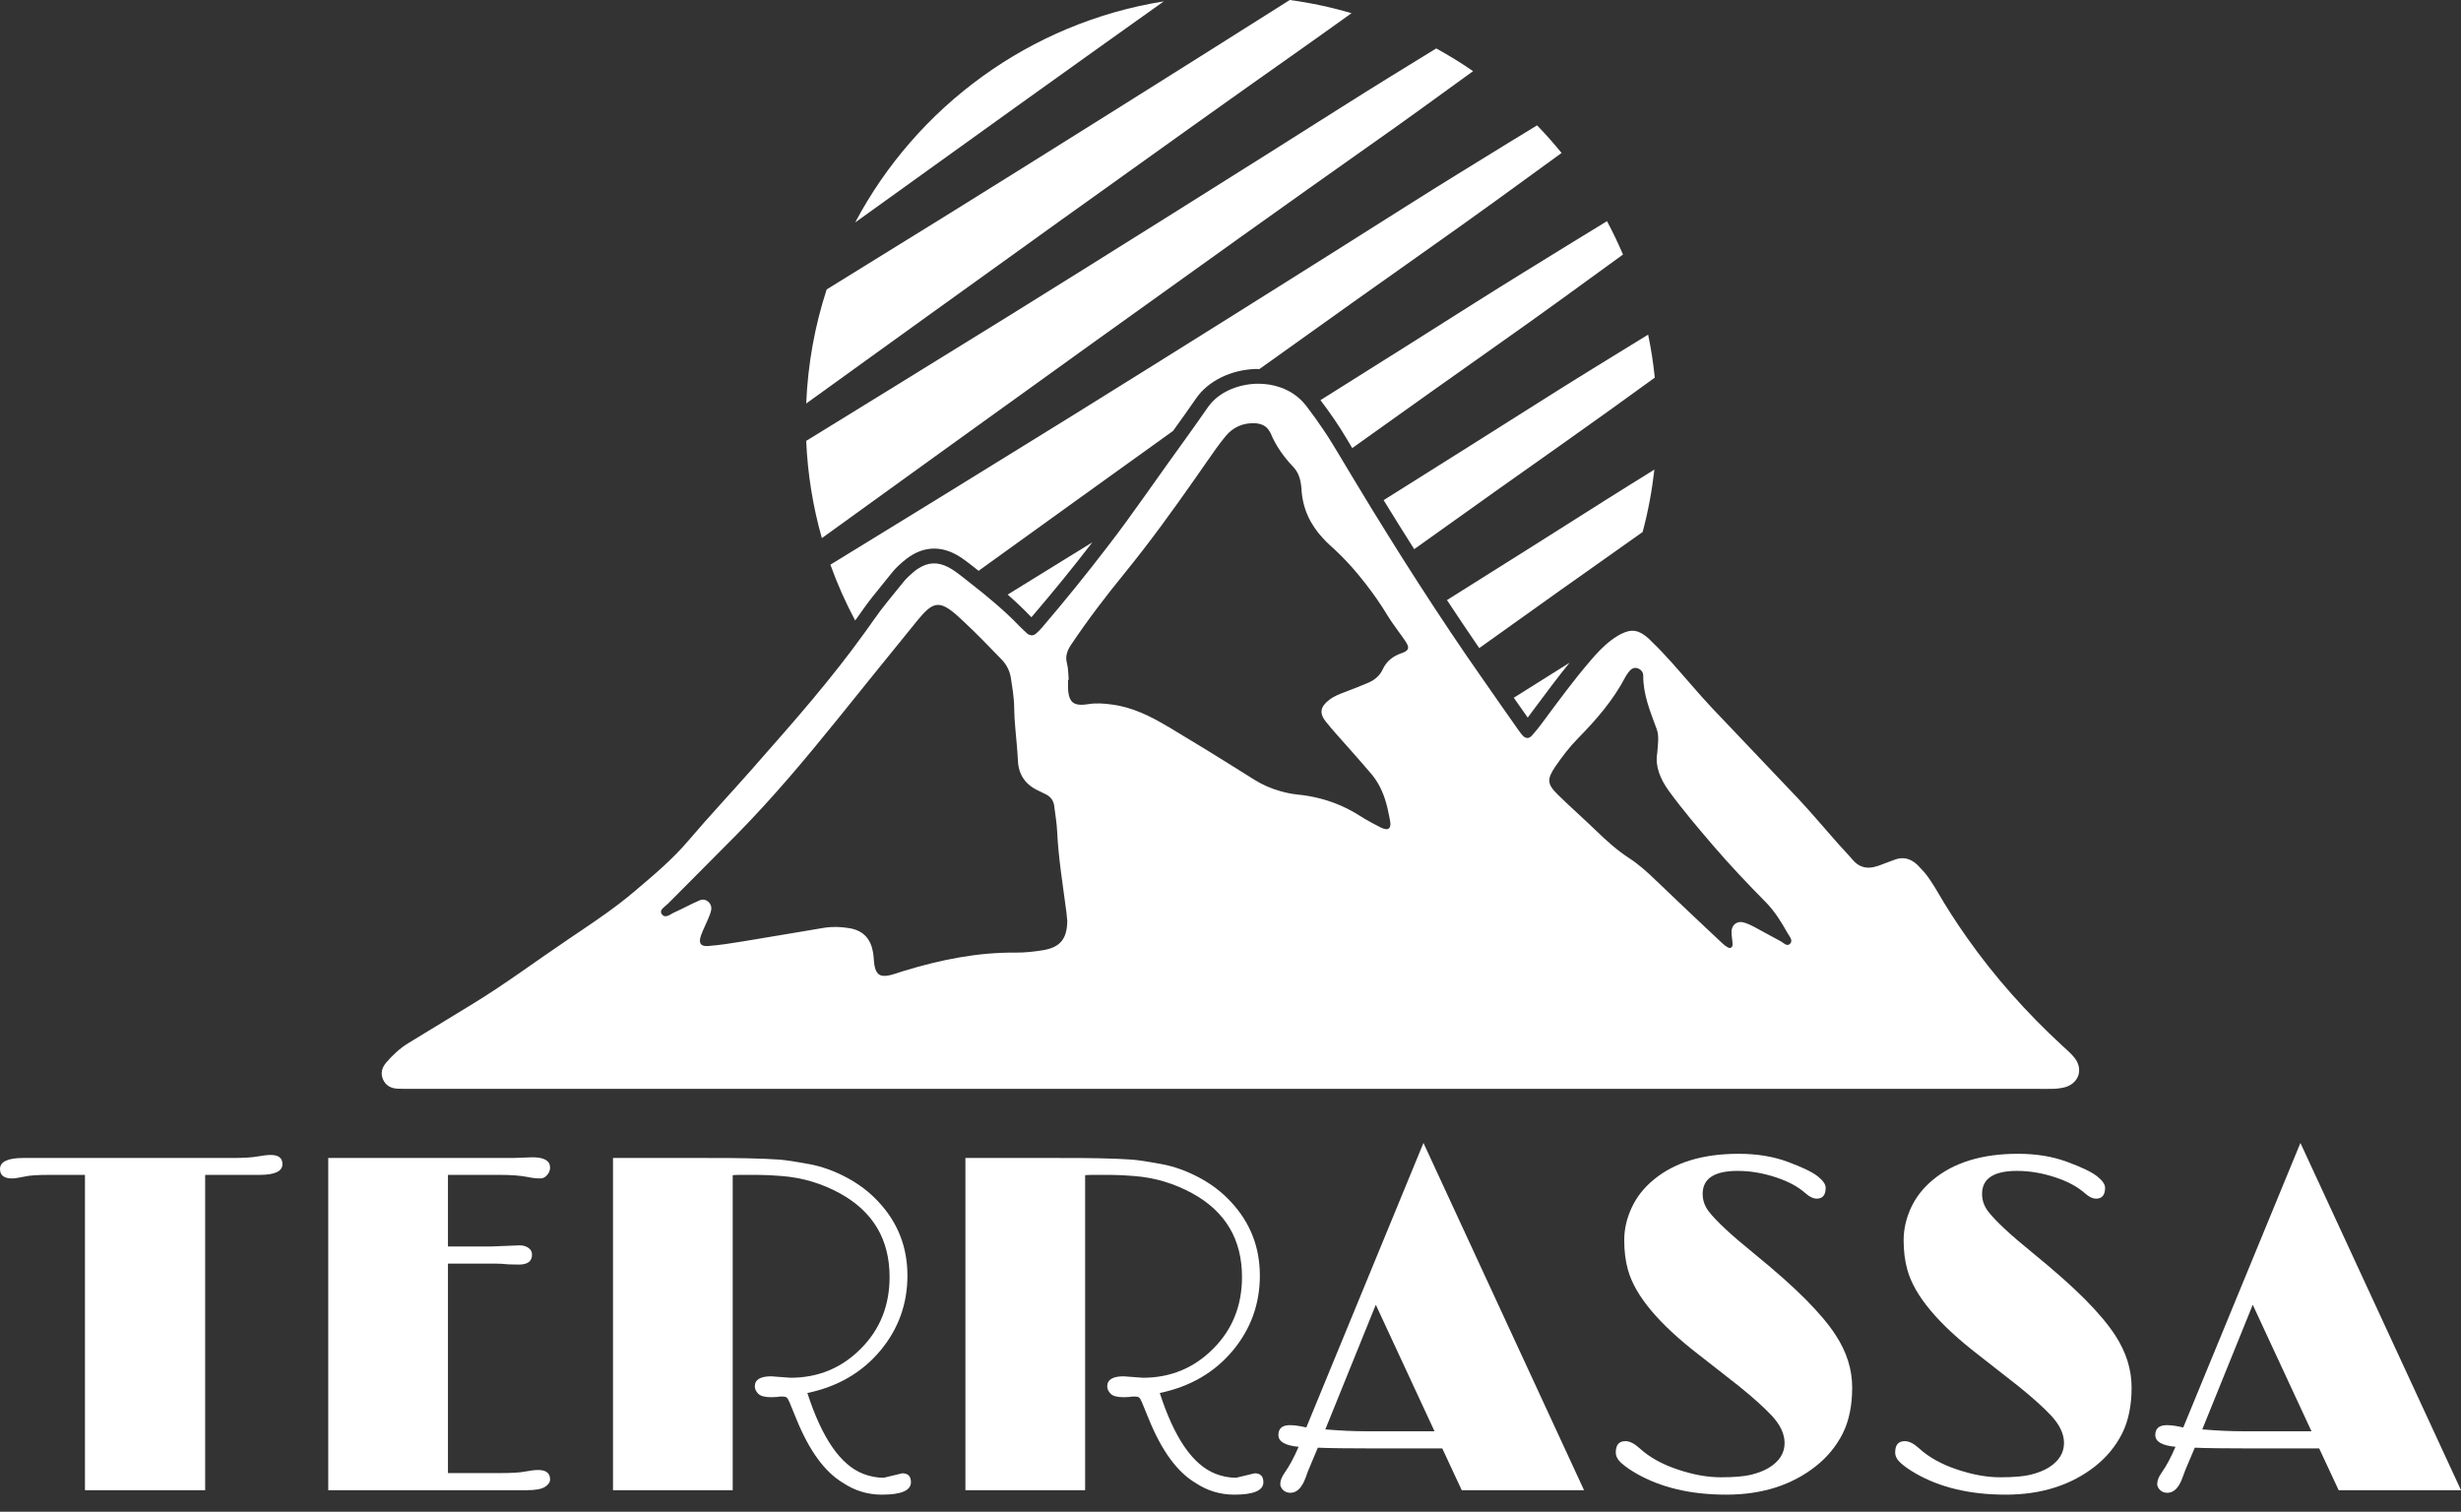
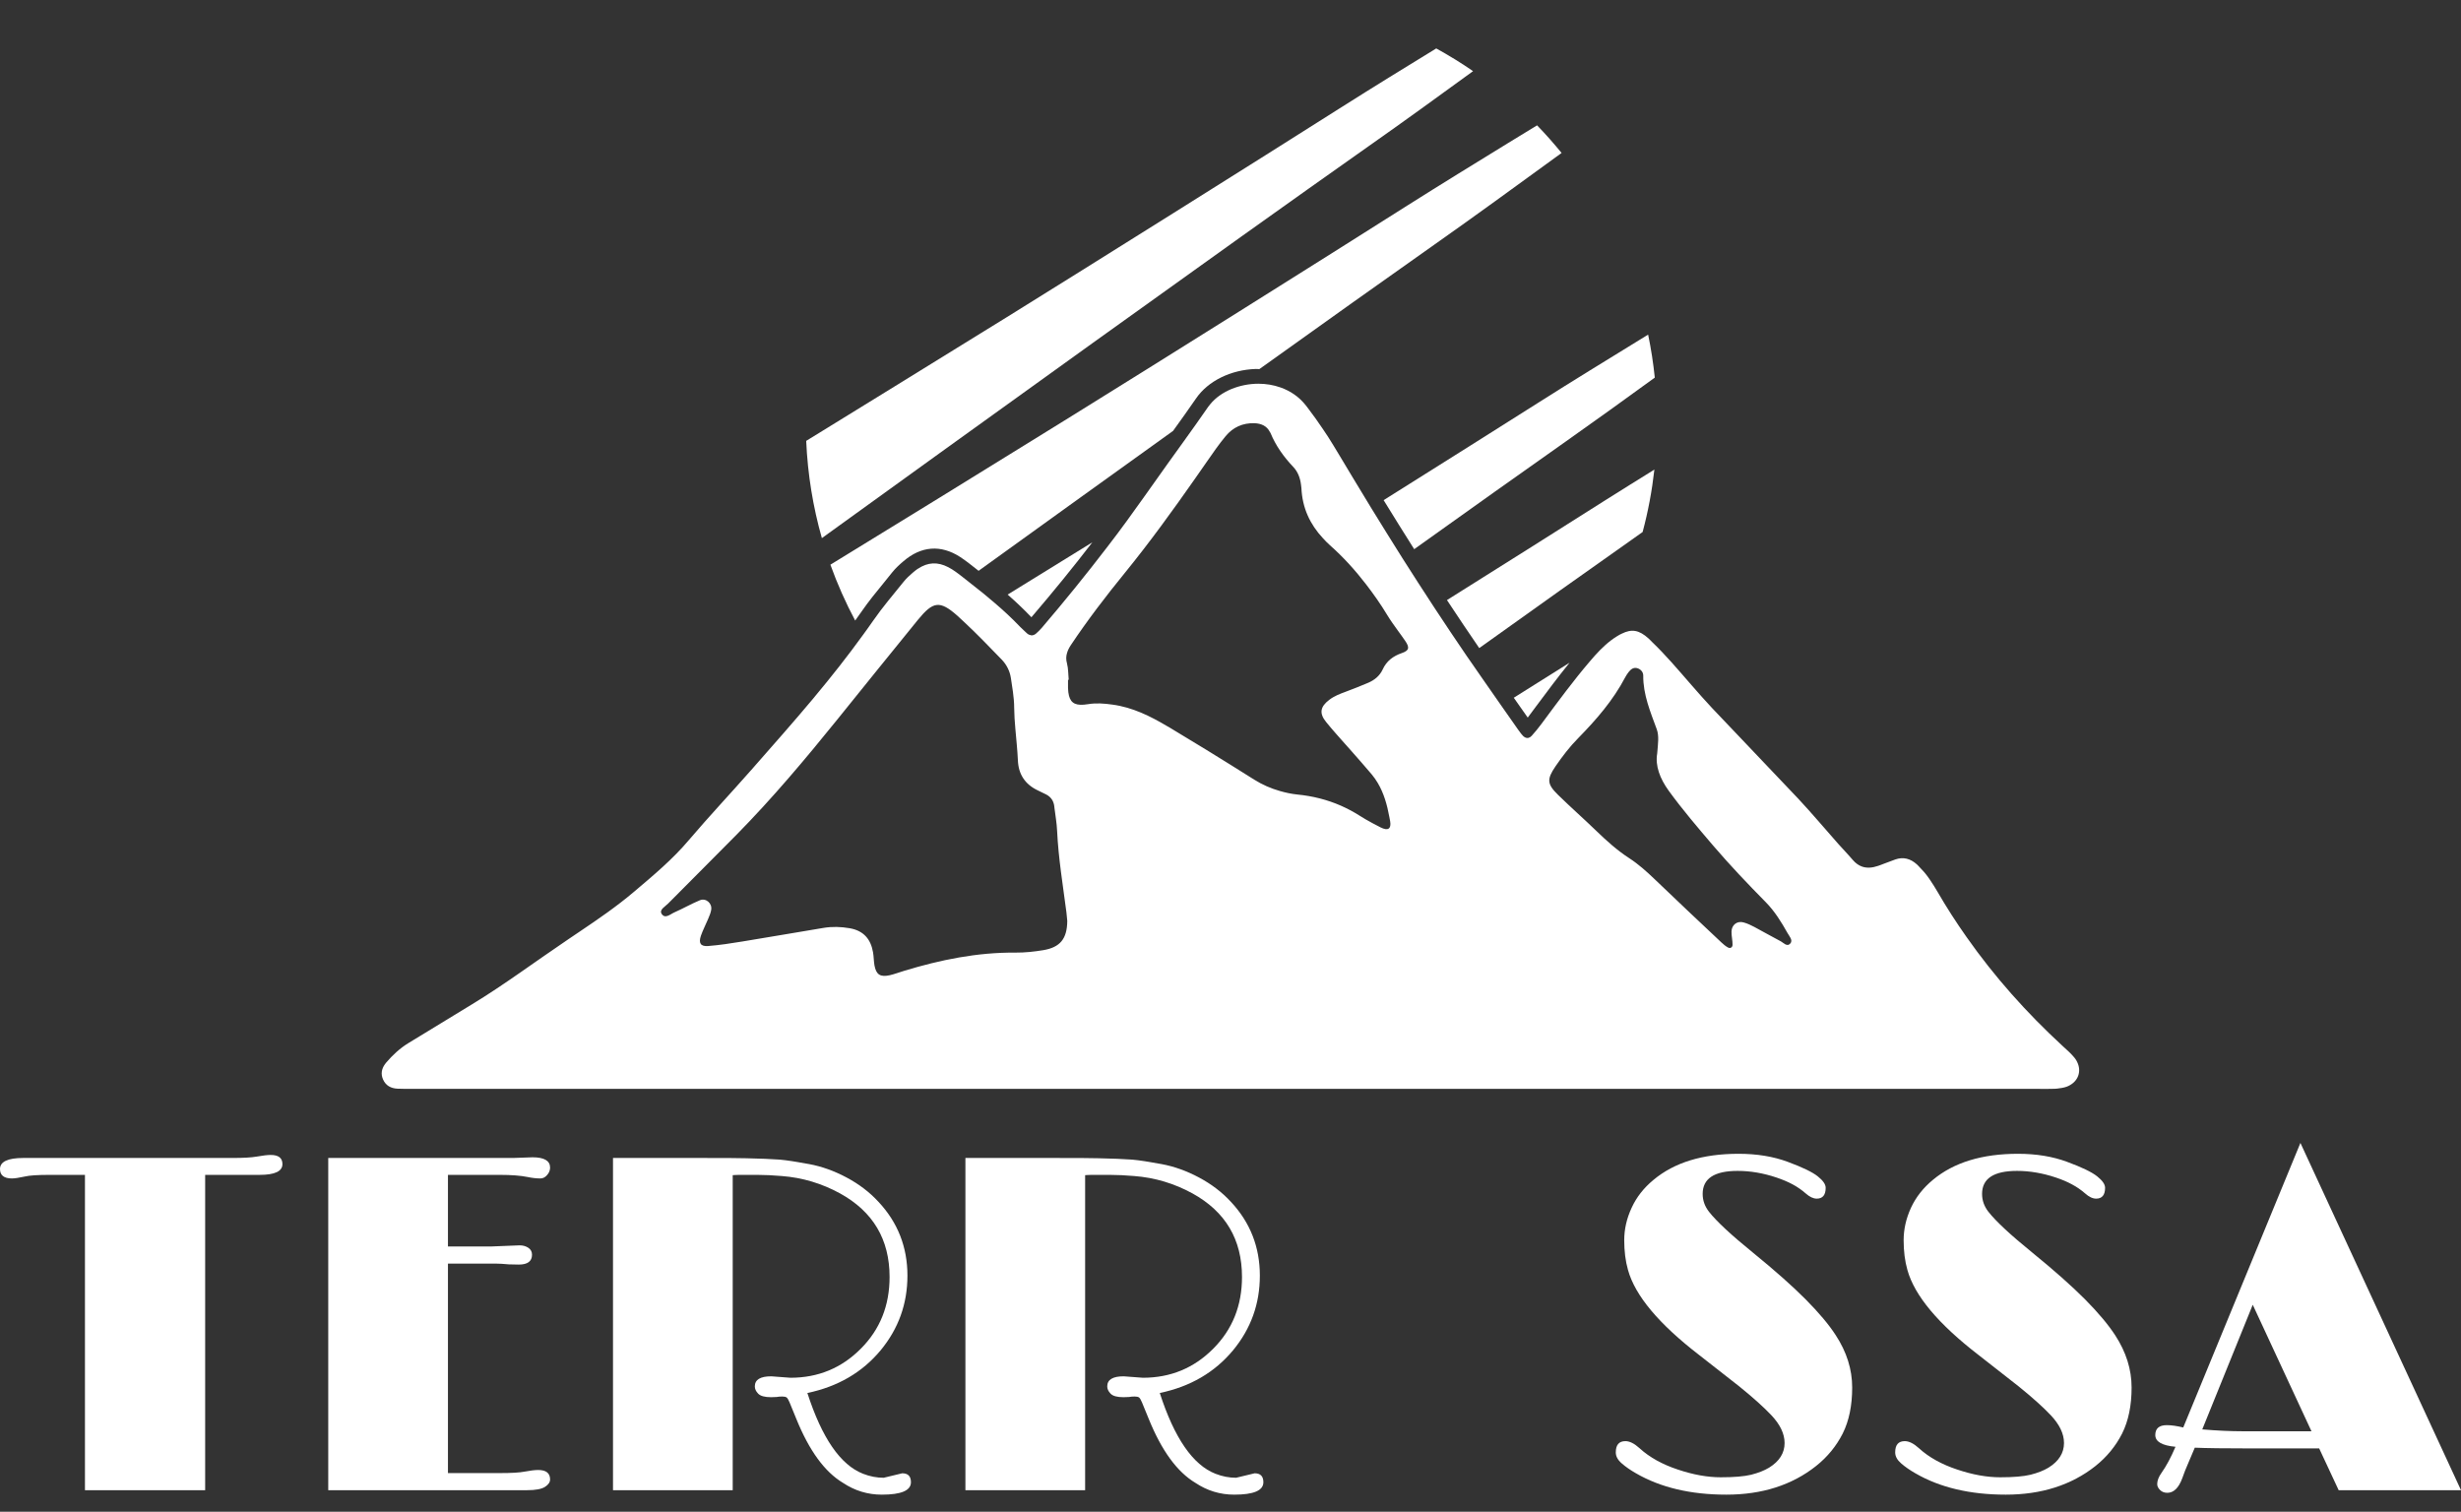
<svg xmlns="http://www.w3.org/2000/svg" width="140" height="86" viewBox="0 0 140 86" fill="none">
  <rect x="0" y="0" width="140" height="86" fill="#333333" stroke="none" />
  <path d="M122.972 83.775C123.238 83.4 123.5 82.911 123.758 82.306C122.992 82.236 122.609 82.013 122.609 81.638C122.609 81.263 122.828 81.075 123.265 81.075C123.531 81.075 123.844 81.122 124.199 81.208L130.865 65.02L140 84.775H133.041L131.932 82.4H128.192C126.563 82.4 125.449 82.384 124.856 82.357L124.465 83.279C124.352 83.537 124.242 83.81 124.144 84.095C123.941 84.646 123.656 84.924 123.293 84.924C123.121 84.924 122.984 84.869 122.878 84.763C122.769 84.654 122.718 84.545 122.718 84.427C122.718 84.232 122.8 84.013 122.972 83.775M127.579 81.423H131.494L128.153 74.226L125.281 81.317C126.137 81.388 126.903 81.423 127.579 81.423Z" fill="white" />
  <path d="M60.714 52.388C60.703 52.287 60.691 52.099 60.667 51.911C60.468 50.368 60.21 48.829 60.136 47.266C60.117 46.828 60.038 46.391 59.984 45.953C59.984 45.926 59.98 45.898 59.976 45.875C59.941 45.57 59.792 45.347 59.527 45.203C59.362 45.117 59.191 45.039 59.023 44.957C58.307 44.613 57.936 44.038 57.905 43.253C57.878 42.651 57.811 42.053 57.761 41.456C57.725 41.061 57.698 40.666 57.694 40.268C57.694 39.963 57.663 39.662 57.624 39.361C57.589 39.104 57.55 38.85 57.51 38.592C57.452 38.181 57.264 37.81 56.979 37.517C56.272 36.791 55.569 36.052 54.826 35.364C54.701 35.247 54.576 35.13 54.451 35.017C53.459 34.145 53.08 34.208 52.22 35.259C50.681 37.142 49.161 39.041 47.629 40.936C45.804 43.194 43.941 45.414 41.901 47.485C40.608 48.797 39.299 50.095 38.005 51.404C37.841 51.572 37.49 51.751 37.638 51.986C37.837 52.298 38.138 52.001 38.373 51.9C38.861 51.685 39.322 51.419 39.811 51.216C40.158 51.071 40.518 51.384 40.459 51.755C40.432 51.939 40.35 52.115 40.279 52.287C40.147 52.603 39.986 52.908 39.873 53.232C39.729 53.654 39.854 53.853 40.287 53.818C40.94 53.767 41.589 53.666 42.233 53.56C43.773 53.31 45.308 53.041 46.848 52.787C47.344 52.705 47.84 52.72 48.336 52.806C49.126 52.943 49.536 53.424 49.665 54.178C49.708 54.424 49.704 54.678 49.747 54.924C49.844 55.447 50.079 55.6 50.618 55.479C50.888 55.416 51.153 55.315 51.423 55.233C53.49 54.603 55.596 54.174 57.768 54.193C58.304 54.197 58.827 54.139 59.355 54.053C60.296 53.892 60.706 53.424 60.714 52.388ZM79.754 37.15C80.168 37.005 80.2 36.837 79.93 36.447C79.801 36.255 79.664 36.072 79.528 35.884C79.317 35.591 79.102 35.294 78.914 34.985C78.543 34.368 78.129 33.782 77.691 33.215C77.082 32.426 76.414 31.688 75.659 31.02C75.515 30.891 75.382 30.754 75.257 30.617C74.519 29.824 74.085 28.894 74.034 27.765C74.03 27.698 74.019 27.636 74.011 27.573C73.964 27.19 73.831 26.835 73.569 26.561C73.026 25.987 72.577 25.362 72.276 24.631C72.264 24.608 72.249 24.592 72.237 24.569C72.069 24.236 71.756 24.092 71.369 24.076C70.697 24.053 70.139 24.307 69.721 24.815C69.345 25.268 69.005 25.76 68.669 26.245C68.443 26.573 68.212 26.901 67.982 27.23C66.708 29.05 65.403 30.852 64 32.578C62.914 33.911 61.871 35.271 60.914 36.705C60.816 36.853 60.746 36.994 60.703 37.142C60.644 37.326 60.636 37.521 60.699 37.744C60.777 38.041 60.765 38.361 60.796 38.674H60.757C60.757 38.83 60.753 38.986 60.757 39.143C60.761 39.315 60.781 39.455 60.812 39.58C60.929 40.033 61.234 40.166 61.886 40.061C62.359 39.983 62.809 40.018 63.278 40.084C64.43 40.237 65.438 40.741 66.411 41.319C66.434 41.331 66.458 41.342 66.478 41.354C67.197 41.784 67.915 42.221 68.63 42.659C69.537 43.218 70.443 43.781 71.346 44.351C71.811 44.644 72.303 44.855 72.811 45C73.132 45.093 73.46 45.164 73.8 45.199C74.675 45.285 75.503 45.492 76.285 45.836C76.636 45.992 76.98 46.172 77.312 46.383C77.566 46.547 77.824 46.691 78.09 46.836C78.238 46.914 78.387 46.996 78.539 47.07C78.961 47.281 79.156 47.156 79.082 46.715C79.067 46.633 79.051 46.551 79.035 46.469C78.91 45.789 78.727 45.129 78.375 44.538C78.273 44.37 78.16 44.203 78.027 44.046C77.625 43.569 77.211 43.105 76.796 42.632C76.711 42.53 76.617 42.432 76.527 42.331C76.16 41.917 75.792 41.51 75.445 41.081C75.034 40.581 75.101 40.205 75.621 39.811C75.894 39.6 76.214 39.479 76.539 39.358C76.976 39.193 77.414 39.022 77.844 38.838C78.195 38.685 78.488 38.447 78.653 38.092C78.875 37.603 79.25 37.322 79.754 37.15ZM101.85 53.67C102.006 53.486 101.791 53.263 101.69 53.084C101.338 52.455 100.959 51.841 100.451 51.325C99.423 50.282 98.411 49.219 97.458 48.106C96.587 47.086 95.715 46.066 94.926 44.98C94.426 44.288 94.153 43.558 94.274 42.862C94.32 42.296 94.387 41.874 94.25 41.491C93.887 40.495 93.469 39.518 93.48 38.428C93.48 38.24 93.348 38.076 93.148 38.013C92.937 37.951 92.785 38.064 92.664 38.213C92.586 38.31 92.515 38.416 92.457 38.525C91.769 39.838 90.808 40.944 89.776 41.995C89.292 42.483 88.878 43.03 88.487 43.597C87.987 44.331 88.006 44.605 88.632 45.218C89.347 45.918 90.097 46.578 90.812 47.27C91.398 47.836 91.996 48.375 92.683 48.821C93.207 49.161 93.672 49.579 94.125 50.013C95.383 51.224 96.657 52.419 97.931 53.619C98.04 53.724 98.165 53.826 98.298 53.9C98.443 53.978 98.56 53.885 98.56 53.748C98.564 53.502 98.497 53.255 98.501 53.005C98.505 52.611 98.826 52.369 99.197 52.478C99.408 52.537 99.607 52.63 99.798 52.732C100.295 52.994 100.783 53.279 101.279 53.537C101.459 53.627 101.658 53.892 101.85 53.67ZM118.209 60.519C118.409 61.043 118.17 61.59 117.572 61.82C117.483 61.852 117.389 61.875 117.295 61.891C117.213 61.906 117.131 61.918 117.049 61.926C117.01 61.93 116.971 61.934 116.932 61.937C116.893 61.941 116.853 61.937 116.814 61.941C116.541 61.953 116.267 61.945 115.994 61.945H69.771H23.646H23.412C23.146 61.945 22.881 61.945 22.615 61.934C22.244 61.918 21.947 61.762 21.791 61.41C21.65 61.093 21.712 60.8 21.9 60.539C21.919 60.511 21.943 60.48 21.966 60.453C22.334 60.023 22.744 59.64 23.228 59.343C23.455 59.206 23.682 59.066 23.908 58.929C24.881 58.335 25.854 57.741 26.831 57.147C27.776 56.573 28.695 55.952 29.601 55.322C30.515 54.69 31.422 54.045 32.344 53.424C32.559 53.279 32.774 53.134 32.993 52.986C34.044 52.279 35.091 51.56 36.064 50.735C37.158 49.809 38.26 48.891 39.193 47.785C40.342 46.434 41.557 45.144 42.729 43.812C42.733 43.808 42.741 43.804 42.745 43.796C42.788 43.749 42.827 43.702 42.87 43.652C44.007 42.358 45.148 41.069 46.254 39.748C46.277 39.717 46.304 39.686 46.332 39.654C46.332 39.654 46.336 39.651 46.336 39.647C47.293 38.502 48.219 37.33 49.098 36.114C49.29 35.849 49.485 35.583 49.672 35.31C50.204 34.54 50.817 33.829 51.403 33.098C51.56 32.903 51.747 32.731 51.935 32.571C52.025 32.492 52.114 32.426 52.2 32.364C52.204 32.364 52.204 32.364 52.208 32.36C52.212 32.356 52.216 32.356 52.224 32.352C52.783 31.981 53.337 31.953 53.943 32.266C54.017 32.305 54.088 32.344 54.162 32.391C54.443 32.571 54.701 32.778 54.963 32.985C55.068 33.071 55.174 33.153 55.283 33.239C55.721 33.579 56.155 33.926 56.573 34.29C57.077 34.72 57.565 35.169 58.022 35.65C58.093 35.724 58.171 35.79 58.241 35.861C58.304 35.919 58.366 35.982 58.429 36.036C58.499 36.099 58.573 36.126 58.647 36.138C58.659 36.138 58.671 36.146 58.683 36.146H58.69C58.773 36.142 58.858 36.111 58.937 36.044C59.054 35.943 59.167 35.829 59.269 35.712C60.55 34.212 61.797 32.676 62.996 31.109C63.367 30.625 63.739 30.137 64.098 29.64C64.407 29.218 64.712 28.792 65.016 28.363C65.11 28.226 65.212 28.089 65.309 27.952C65.399 27.823 65.493 27.694 65.583 27.566C66.165 26.737 66.759 25.917 67.349 25.096C67.814 24.448 68.279 23.799 68.732 23.142C68.767 23.092 68.806 23.045 68.845 22.998C69.146 22.627 69.568 22.334 70.053 22.131C70.525 21.939 71.053 21.83 71.588 21.83C72.018 21.83 72.448 21.9 72.854 22.045C73.405 22.24 73.909 22.576 74.3 23.08C74.335 23.123 74.366 23.17 74.401 23.213C74.694 23.6 74.98 23.994 75.249 24.397C75.452 24.698 75.656 25.002 75.843 25.319C75.972 25.538 76.109 25.76 76.242 25.979C76.468 26.362 76.699 26.741 76.929 27.124C77.285 27.718 77.644 28.308 78.004 28.898C78.586 29.843 79.172 30.789 79.766 31.731C80.372 32.684 80.985 33.637 81.606 34.583C82.216 35.509 82.833 36.435 83.462 37.353L83.466 37.357C83.81 37.857 84.158 38.353 84.502 38.85C84.802 39.283 85.103 39.713 85.404 40.143C85.721 40.596 86.041 41.049 86.358 41.503C86.412 41.581 86.467 41.655 86.525 41.729C86.537 41.745 86.549 41.757 86.561 41.772C86.592 41.803 86.615 41.839 86.647 41.87C86.686 41.909 86.729 41.936 86.772 41.956C86.897 42.014 87.03 41.979 87.139 41.854C87.326 41.647 87.506 41.428 87.674 41.202C87.725 41.131 87.78 41.061 87.831 40.991C88.671 39.858 89.507 38.721 90.425 37.646C90.526 37.525 90.628 37.408 90.73 37.294C91.109 36.876 91.511 36.486 92 36.189C92.085 36.134 92.168 36.091 92.25 36.052C92.824 35.767 93.238 35.833 93.785 36.325C93.852 36.384 93.914 36.455 93.977 36.517C94.363 36.884 94.727 37.275 95.086 37.673C95.856 38.533 96.594 39.424 97.384 40.268C97.939 40.858 98.497 41.444 99.06 42.03C99.556 42.554 100.052 43.077 100.549 43.597C101.131 44.206 101.713 44.816 102.291 45.429C103.08 46.273 103.823 47.16 104.589 48.024C104.702 48.153 104.823 48.282 104.94 48.407C105.097 48.579 105.257 48.751 105.405 48.926C105.562 49.11 105.733 49.227 105.913 49.294C106.198 49.399 106.515 49.372 106.851 49.255C107.066 49.18 107.281 49.098 107.492 49.016C107.601 48.973 107.707 48.934 107.816 48.895C108.277 48.731 108.687 48.852 109.035 49.165C109.098 49.219 109.152 49.282 109.211 49.344C109.289 49.423 109.367 49.505 109.441 49.591C109.516 49.68 109.59 49.766 109.656 49.86C109.715 49.934 109.762 50.013 109.817 50.091C109.957 50.298 110.09 50.509 110.215 50.724C110.731 51.618 111.29 52.482 111.88 53.318C113.462 55.569 115.291 57.62 117.33 59.499C117.561 59.71 117.799 59.917 117.998 60.156C118.096 60.273 118.162 60.394 118.209 60.519Z" fill="white" />
  <path d="M114.798 65.638C115.838 65.638 116.772 65.79 117.6 66.099C118.428 66.403 118.995 66.677 119.3 66.919C119.6 67.157 119.753 67.376 119.753 67.572C119.753 67.982 119.581 68.189 119.245 68.189C119.049 68.189 118.838 68.091 118.616 67.892C118.393 67.697 118.147 67.525 117.873 67.38C117.604 67.232 117.295 67.103 116.947 66.986C116.197 66.736 115.463 66.611 114.744 66.611C113.415 66.611 112.755 67.048 112.755 67.919C112.755 68.287 112.872 68.623 113.114 68.935C113.54 69.478 114.376 70.256 115.619 71.264C116.861 72.276 117.858 73.159 118.612 73.917C119.362 74.675 119.932 75.355 120.327 75.96C120.948 76.914 121.261 77.902 121.261 78.934C121.261 79.962 121.081 80.833 120.722 81.552C120.358 82.267 119.854 82.884 119.206 83.4C117.834 84.486 116.131 85.029 114.103 85.029C112.071 85.029 110.356 84.623 108.961 83.814C108.648 83.634 108.379 83.451 108.152 83.251C107.926 83.056 107.812 82.849 107.812 82.626C107.812 82.196 107.992 81.985 108.359 81.985C108.598 81.985 108.867 82.118 109.16 82.384C109.453 82.654 109.782 82.884 110.149 83.087C110.512 83.287 110.911 83.459 111.337 83.599C112.22 83.896 113.032 84.041 113.783 84.041C114.529 84.041 115.107 83.994 115.51 83.896C115.916 83.794 116.256 83.662 116.533 83.494C117.119 83.13 117.416 82.661 117.416 82.091C117.416 81.567 117.162 81.036 116.654 80.501C116.225 80.047 115.619 79.504 114.837 78.871L112.552 77.082C110.266 75.32 108.914 73.71 108.508 72.249C108.363 71.741 108.293 71.174 108.293 70.553C108.293 69.928 108.434 69.314 108.711 68.709C108.992 68.103 109.41 67.572 109.961 67.118C111.145 66.13 112.759 65.638 114.798 65.638Z" fill="white" />
  <path d="M98.904 65.638C99.943 65.638 100.881 65.79 101.709 66.099C102.533 66.403 103.1 66.677 103.405 66.919C103.706 67.157 103.858 67.376 103.858 67.572C103.858 67.982 103.69 68.189 103.35 68.189C103.155 68.189 102.944 68.091 102.721 67.892C102.498 67.697 102.252 67.525 101.983 67.38C101.709 67.232 101.4 67.103 101.053 66.986C100.306 66.736 99.572 66.611 98.849 66.611C97.52 66.611 96.86 67.048 96.86 67.919C96.86 68.287 96.977 68.623 97.22 68.935C97.645 69.478 98.482 70.256 99.724 71.264C100.967 72.276 101.963 73.159 102.717 73.917C103.467 74.675 104.042 75.355 104.432 75.96C105.054 76.914 105.366 77.902 105.366 78.934C105.366 79.962 105.186 80.833 104.827 81.552C104.464 82.267 103.96 82.884 103.311 83.4C101.94 84.486 100.24 85.029 98.208 85.029C96.176 85.029 94.465 84.623 93.066 83.814C92.754 83.634 92.484 83.451 92.257 83.251C92.031 83.056 91.918 82.849 91.918 82.626C91.918 82.196 92.101 81.985 92.465 81.985C92.707 81.985 92.972 82.118 93.266 82.384C93.558 82.654 93.891 82.884 94.254 83.087C94.621 83.287 95.016 83.459 95.442 83.599C96.325 83.896 97.138 84.041 97.888 84.041C98.634 84.041 99.212 83.994 99.619 83.896C100.021 83.794 100.361 83.662 100.638 83.494C101.228 83.13 101.521 82.661 101.521 82.091C101.521 81.567 101.267 81.036 100.76 80.501C100.33 80.047 99.724 79.504 98.943 78.871L96.657 77.082C94.371 75.32 93.019 73.71 92.613 72.249C92.468 71.741 92.398 71.174 92.398 70.553C92.398 69.928 92.539 69.314 92.82 68.709C93.097 68.103 93.516 67.572 94.067 67.118C95.25 66.13 96.864 65.638 98.904 65.638Z" fill="white" />
  <path d="M93.758 19.036C93.926 19.837 94.051 20.654 94.137 21.482C92.465 22.697 90.765 23.924 89.073 25.116C86.619 26.843 83.638 28.964 80.45 31.242C79.879 30.344 79.305 29.414 78.711 28.453C82.052 26.358 85.334 24.287 87.573 22.869C89.464 21.669 91.406 20.482 93.281 19.329C93.441 19.231 93.602 19.134 93.758 19.036Z" fill="white" />
  <path d="M94.114 26.714C93.977 27.929 93.754 29.113 93.445 30.265C93.234 30.414 93.023 30.566 92.816 30.711C90.363 32.438 87.362 34.571 84.15 36.869C83.541 35.982 82.931 35.071 82.314 34.138C85.694 32.016 89.038 29.91 91.312 28.464C92.238 27.878 93.18 27.296 94.114 26.714" fill="white" />
-   <path d="M92.328 14.48C92.305 14.496 92.281 14.515 92.258 14.531C89.995 16.18 87.659 17.88 85.334 19.517C82.947 21.197 80.044 23.264 76.926 25.491C76.805 25.288 76.687 25.096 76.566 24.889C76.144 24.182 75.664 23.483 75.117 22.764C78.403 20.701 81.626 18.673 83.834 17.27C85.725 16.074 87.667 14.883 89.542 13.73C90.163 13.351 90.789 12.968 91.418 12.581C91.746 13.199 92.051 13.832 92.328 14.48Z" fill="white" />
  <path d="M88.835 8.701C88.725 8.783 88.616 8.862 88.507 8.94C86.248 10.585 83.916 12.284 81.595 13.918C78.817 15.875 75.339 18.352 71.643 20.997C71.577 20.994 71.51 20.99 71.444 20.99C70.025 21.033 68.721 21.673 68.041 22.666C67.615 23.283 67.173 23.904 66.732 24.514C62.891 27.268 59.042 30.043 55.67 32.473C55.623 32.434 55.577 32.399 55.526 32.36C55.24 32.133 54.947 31.899 54.619 31.684C53.517 30.973 52.4 31.059 51.388 31.934C51.189 32.102 50.954 32.313 50.747 32.571C50.603 32.754 50.458 32.934 50.31 33.114C49.86 33.661 49.399 34.227 48.981 34.833C48.872 34.989 48.758 35.145 48.649 35.302C48.106 34.282 47.633 33.223 47.239 32.125C51.376 29.597 55.51 27.042 59.542 24.549L61.019 23.635C65.645 20.771 75.273 14.73 80.094 11.671C81.986 10.475 83.927 9.284 85.803 8.131C86.346 7.799 86.893 7.467 87.44 7.131C87.928 7.631 88.389 8.158 88.835 8.701Z" fill="white" />
  <path d="M89.288 37.701C88.62 38.525 87.987 39.373 87.37 40.202L86.999 40.702C86.971 40.741 86.94 40.784 86.909 40.823C86.643 40.448 86.381 40.073 86.115 39.694C87.19 39.022 88.257 38.349 89.288 37.701" fill="white" />
  <path d="M81.704 2.755C82.427 3.153 83.127 3.583 83.799 4.048C81.845 5.47 79.848 6.92 77.856 8.318C69.463 14.23 54.713 24.862 46.754 30.613C46.25 28.839 45.945 26.987 45.863 25.081C49.216 23.021 52.556 20.958 55.831 18.934L57.28 18.04C61.903 15.172 71.53 9.135 76.355 6.072C78.125 4.95 79.938 3.837 81.704 2.755Z" fill="white" />
-   <path d="M76.883 0.75C75.961 1.411 75.039 2.075 74.117 2.723C66.579 8.029 54.111 17.004 45.863 22.955C45.957 20.697 46.356 18.52 47.028 16.465C48.716 15.422 50.4 14.383 52.064 13.351L53.537 12.441C58.179 9.565 67.806 3.524 72.616 0.477C72.866 0.316 73.12 0.156 73.37 4.02331e-07C74.574 0.164 75.746 0.414 76.883 0.75Z" fill="white" />
-   <path d="M73.085 83.775C73.35 83.4 73.616 82.911 73.874 82.306C73.108 82.236 72.725 82.013 72.725 81.638C72.725 81.263 72.944 81.075 73.378 81.075C73.647 81.075 73.956 81.122 74.312 81.208L80.977 65.02L90.112 84.775H83.154L82.048 82.4H78.309C76.68 82.4 75.566 82.384 74.968 82.357L74.581 83.279C74.464 83.537 74.359 83.81 74.261 84.095C74.054 84.646 73.769 84.924 73.405 84.924C73.237 84.924 73.097 84.869 72.991 84.763C72.885 84.654 72.831 84.545 72.831 84.427C72.831 84.232 72.917 84.013 73.085 83.775M77.691 81.423H81.606L78.266 74.226L75.394 81.317C76.25 81.388 77.016 81.423 77.691 81.423Z" fill="white" />
  <path d="M62.508 65.892C62.898 65.899 63.246 65.911 63.555 65.923C63.864 65.938 64.149 65.954 64.415 65.97C64.809 66.005 65.364 66.091 66.079 66.224C66.794 66.356 67.505 66.611 68.208 66.986C68.912 67.361 69.517 67.822 70.025 68.373C71.123 69.549 71.67 70.948 71.67 72.569C71.67 74.171 71.162 75.585 70.146 76.816C69.103 78.07 67.716 78.883 65.977 79.246C66.806 81.81 67.861 83.341 69.146 83.841C69.537 83.994 69.928 84.068 70.318 84.068L71.373 83.814C71.705 83.814 71.87 83.982 71.87 84.322C71.87 84.795 71.319 85.029 70.213 85.029C69.412 85.029 68.677 84.806 68.009 84.361C66.966 83.74 66.083 82.528 65.352 80.727L64.965 79.782C64.903 79.629 64.844 79.536 64.797 79.5C64.747 79.465 64.665 79.446 64.543 79.446C64.422 79.446 64.317 79.457 64.231 79.473L63.91 79.485C63.551 79.485 63.309 79.418 63.18 79.285C63.051 79.153 62.988 79.016 62.988 78.871C62.988 78.489 63.297 78.297 63.922 78.297L65.016 78.379C66.583 78.379 67.915 77.832 69.009 76.734C70.107 75.64 70.654 74.276 70.654 72.647C70.654 70.51 69.713 68.927 67.837 67.892C66.802 67.326 65.7 66.993 64.524 66.903C64.024 66.861 63.563 66.837 63.133 66.837H62.226C62.039 66.837 61.875 66.841 61.73 66.853V84.775H54.92V65.876H59.984C61.273 65.876 62.113 65.88 62.508 65.892Z" fill="white" />
  <path d="M62.141 30.852C61.078 32.235 59.929 33.649 58.675 35.114C58.659 35.099 58.644 35.083 58.628 35.067C58.233 34.657 57.804 34.247 57.323 33.825C58.941 32.829 60.547 31.836 62.141 30.852Z" fill="white" />
-   <path d="M66.204 0.078C60.929 3.829 54.435 8.49 48.649 12.655C52.146 6.06 58.597 1.293 66.204 0.078Z" fill="white" />
  <path d="M51.622 72.569C51.622 74.171 51.114 75.585 50.098 76.816C49.055 78.07 47.668 78.883 45.929 79.246C46.758 81.81 47.813 83.341 49.098 83.841C49.489 83.994 49.88 84.068 50.27 84.068L51.325 83.814C51.657 83.814 51.821 83.982 51.821 84.322C51.821 84.795 51.27 85.029 50.165 85.029C49.364 85.029 48.629 84.806 47.961 84.361C46.918 83.74 46.035 82.528 45.304 80.727L44.917 79.782C44.855 79.629 44.796 79.536 44.749 79.5C44.699 79.465 44.617 79.446 44.495 79.446C44.374 79.446 44.269 79.457 44.183 79.473L43.862 79.485C43.503 79.485 43.261 79.418 43.132 79.285C43.003 79.153 42.94 79.016 42.94 78.871C42.94 78.489 43.249 78.297 43.874 78.297L44.968 78.379C46.535 78.379 47.867 77.832 48.961 76.734C50.059 75.64 50.606 74.276 50.606 72.647C50.606 70.51 49.665 68.927 47.789 67.892C46.754 67.326 45.652 66.993 44.476 66.903C43.976 66.861 43.515 66.837 43.085 66.837H42.178C41.991 66.837 41.827 66.841 41.682 66.853V84.775H34.872V65.876H39.936C41.225 65.876 42.065 65.88 42.46 65.892C42.85 65.899 43.198 65.911 43.507 65.923C43.816 65.938 44.101 65.954 44.37 65.97C44.761 66.005 45.316 66.091 46.031 66.224C46.746 66.356 47.457 66.611 48.16 66.986C48.864 67.361 49.469 67.822 49.977 68.373C51.075 69.549 51.622 70.948 51.622 72.569Z" fill="white" />
  <path d="M29.195 65.876L30.293 65.837C30.957 65.837 31.293 66.032 31.293 66.423C31.293 66.575 31.238 66.716 31.125 66.845C31.016 66.974 30.887 67.04 30.746 67.04C30.512 67.04 30.269 67.013 30.011 66.958C29.628 66.88 29.101 66.837 28.433 66.837H25.483V70.912H27.913L29.558 70.846C29.753 70.846 29.918 70.893 30.058 70.987C30.195 71.08 30.265 71.209 30.265 71.381C30.265 71.752 30.015 71.94 29.515 71.94L28.941 71.928C28.648 71.901 28.402 71.885 28.206 71.885H25.483V83.802H28.433C29.093 83.802 29.562 83.775 29.836 83.72C30.168 83.658 30.426 83.626 30.613 83.626C31.066 83.626 31.293 83.806 31.293 84.162C31.293 84.322 31.195 84.463 31 84.588C30.805 84.713 30.465 84.775 29.984 84.775H18.673V65.876H29.195Z" fill="white" />
  <path d="M14.597 65.798C14.953 65.735 15.219 65.704 15.398 65.704C15.844 65.704 16.067 65.876 16.067 66.224C16.067 66.634 15.633 66.837 14.769 66.837H11.671V84.775H4.833V66.837H2.829C2.145 66.837 1.672 66.868 1.414 66.931C1.074 67.005 0.832 67.04 0.68 67.04C0.227 67.04 0 66.861 0 66.505C0 66.087 0.442 65.876 1.321 65.876H13.234C13.851 65.876 14.304 65.849 14.597 65.798" fill="white" />
</svg>